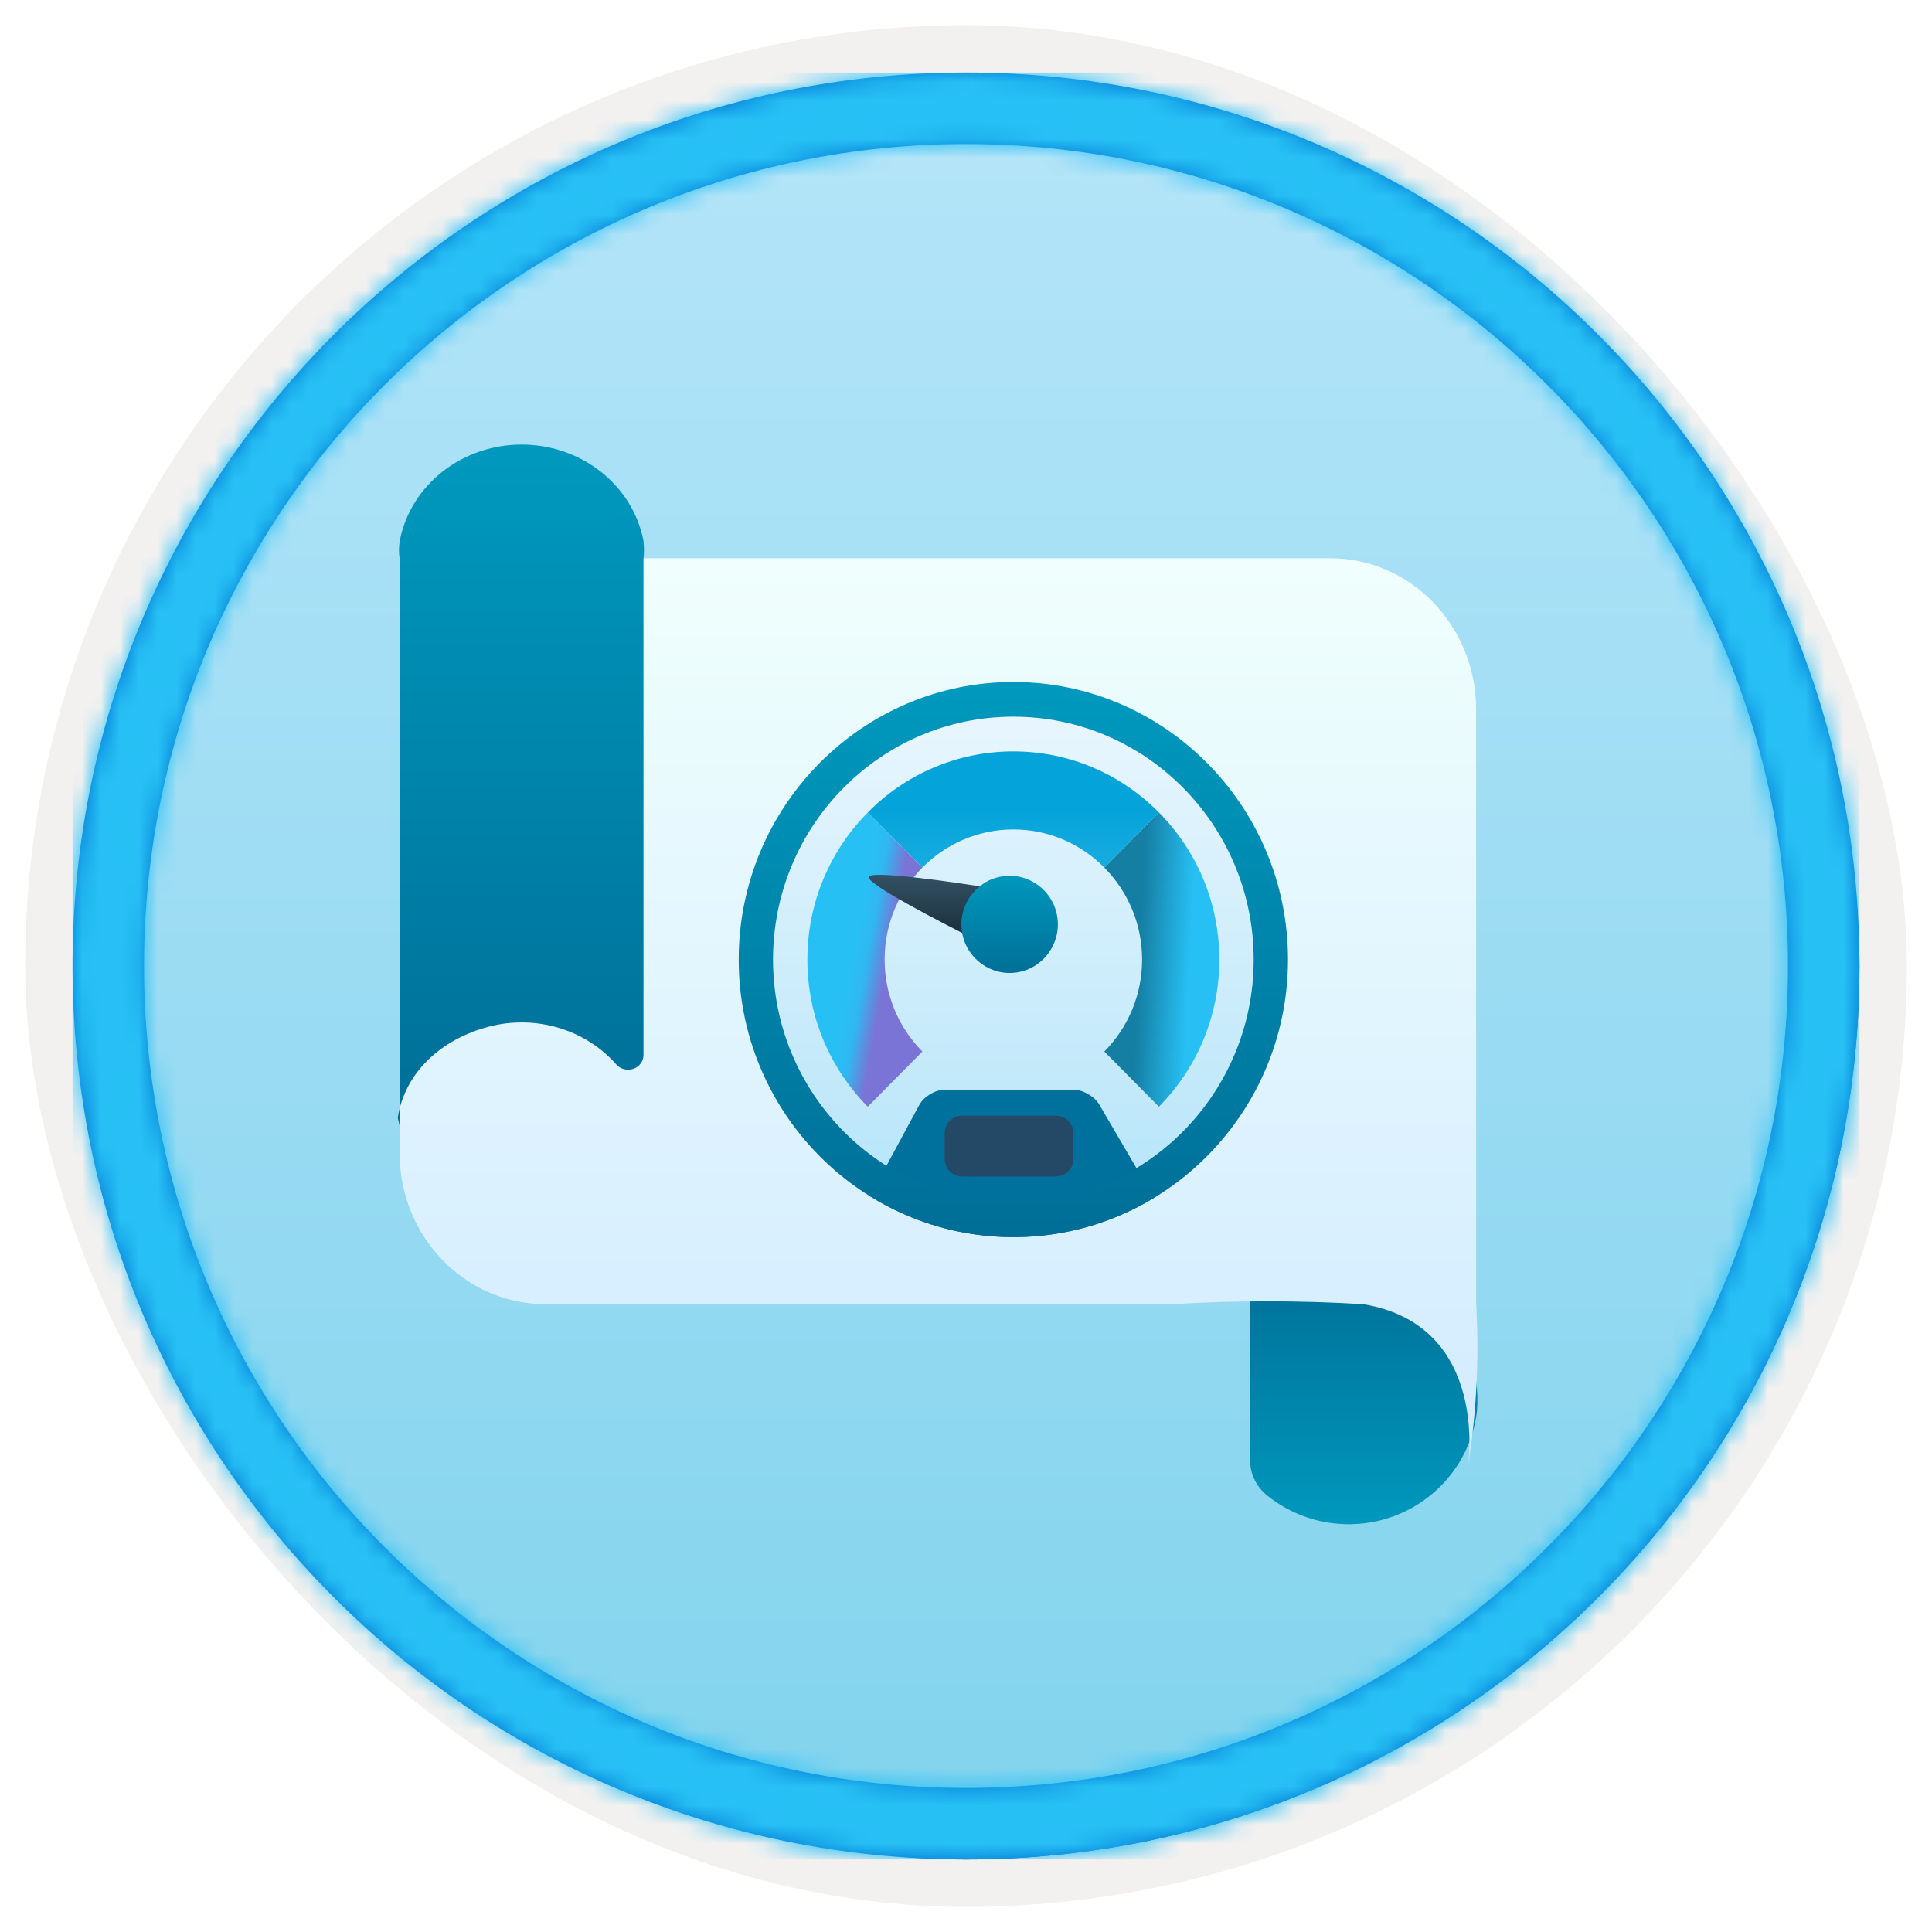
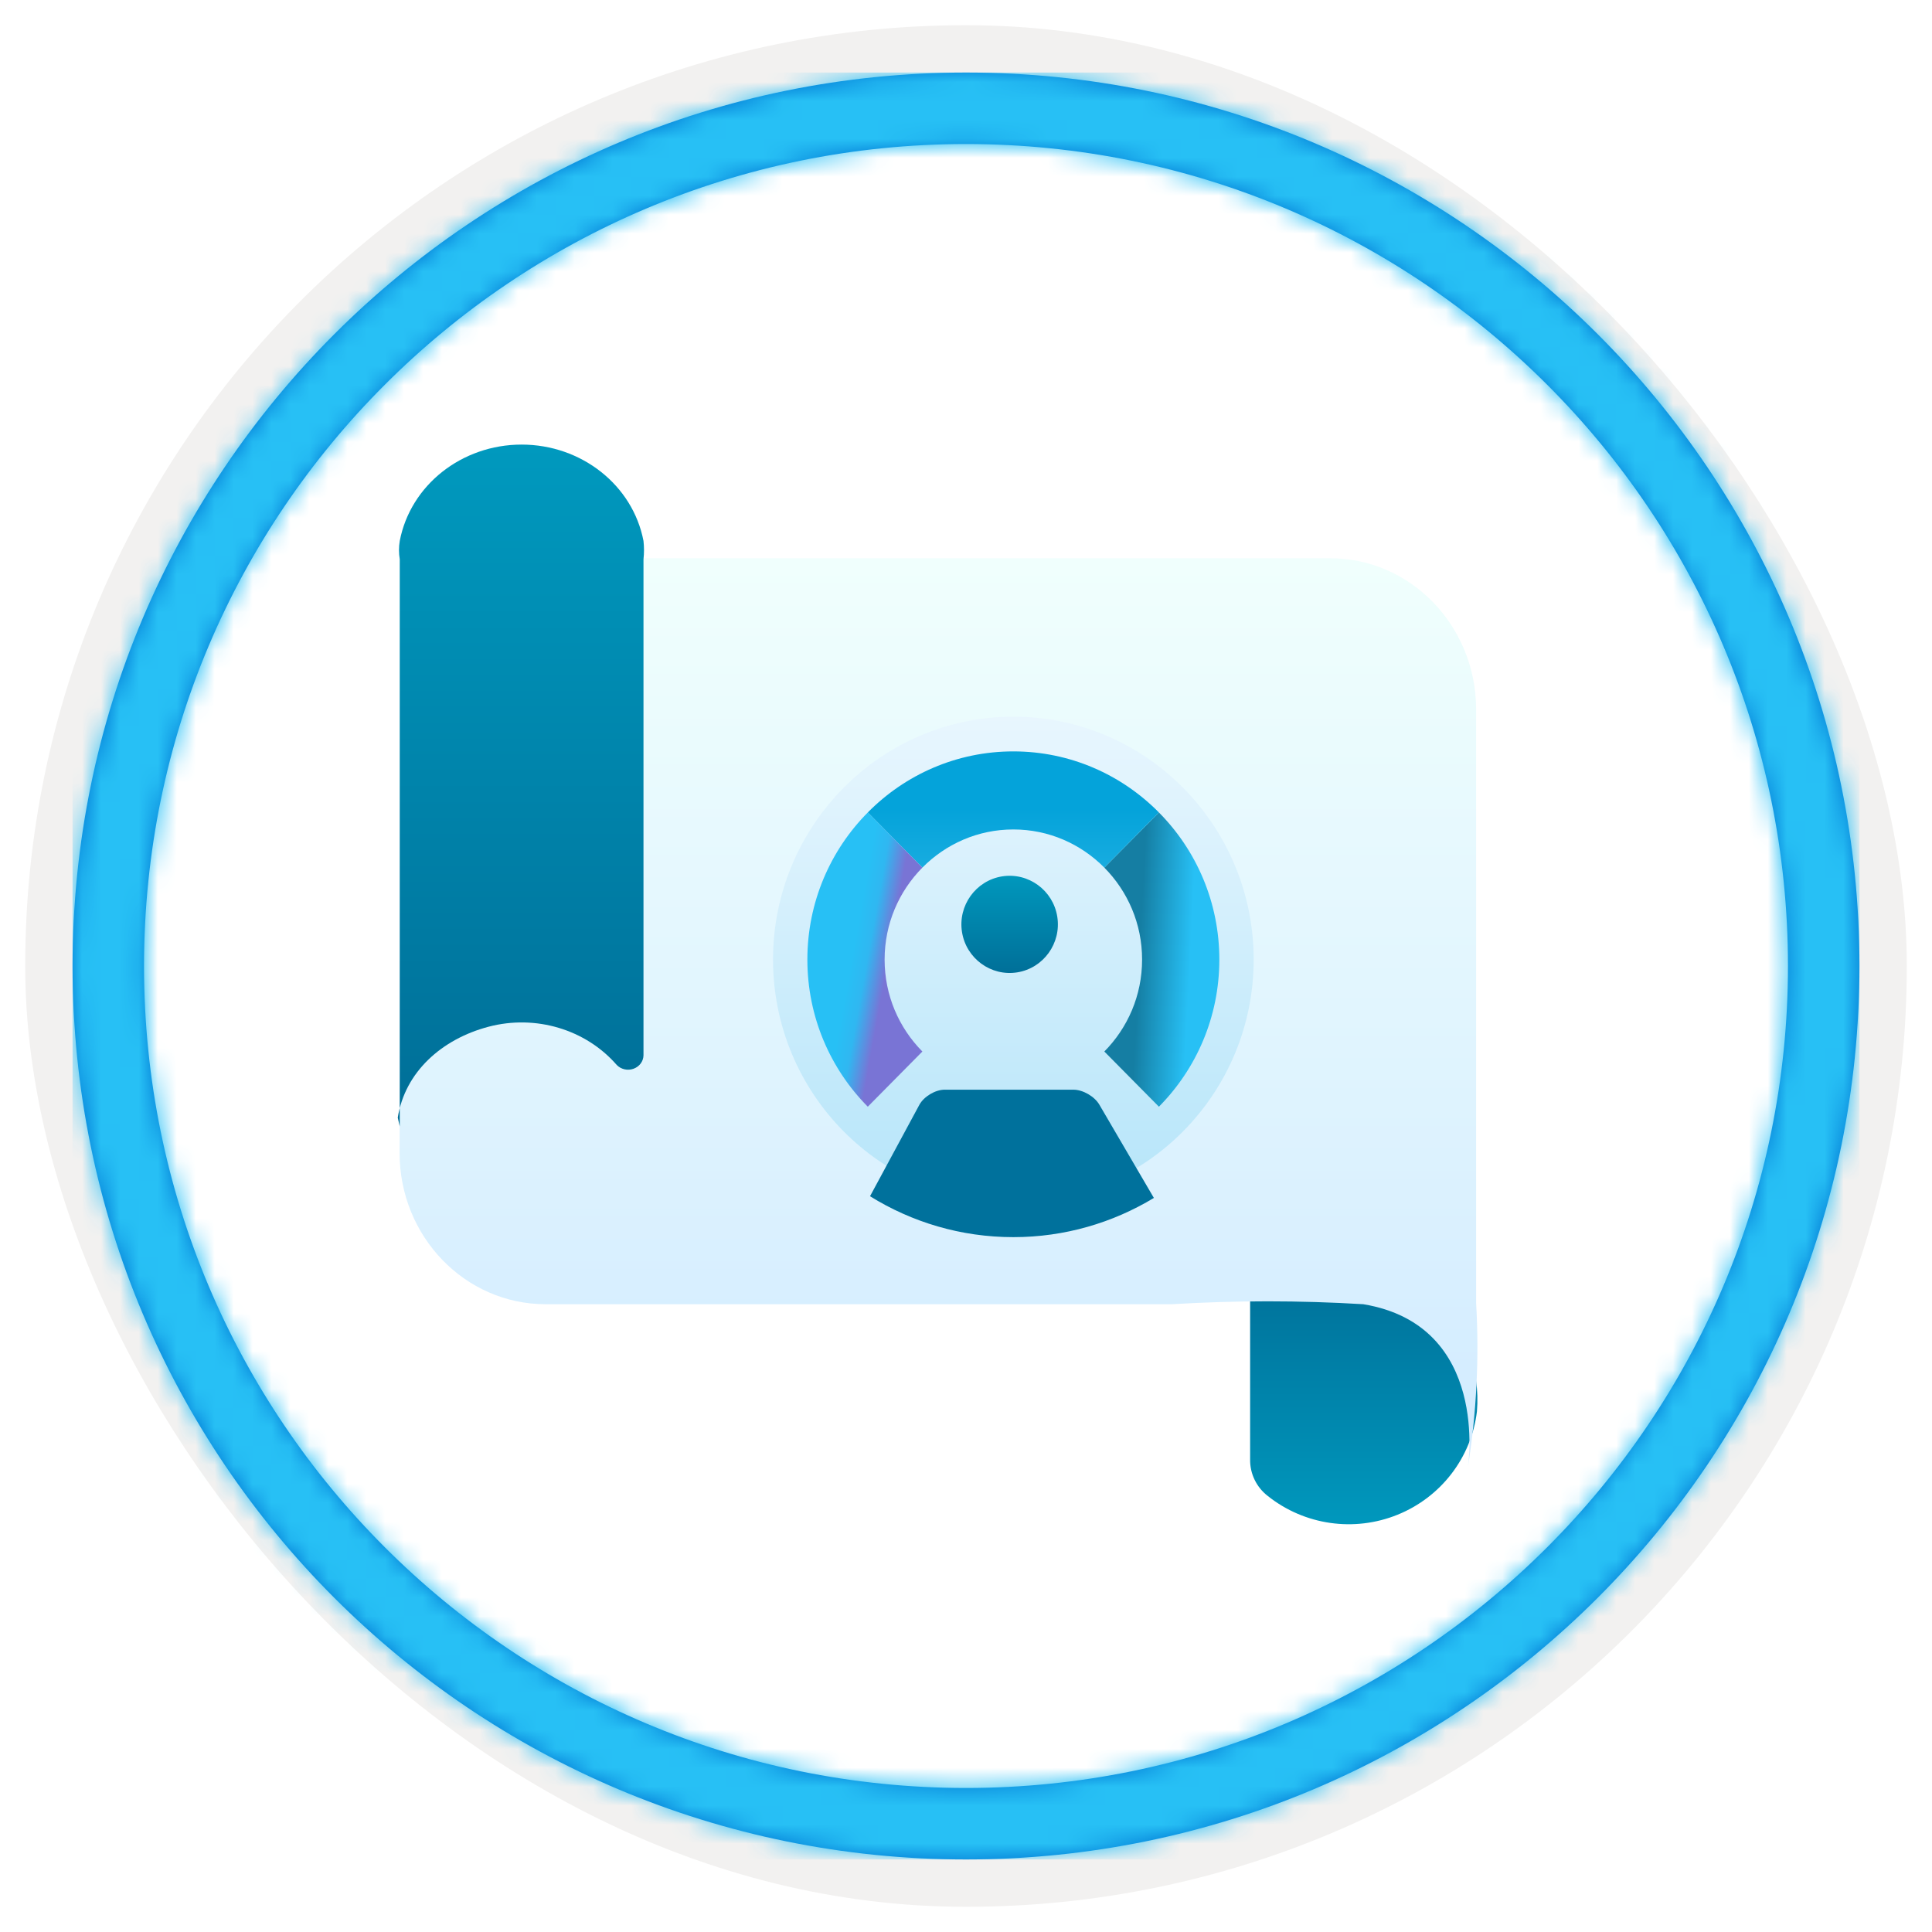
<svg xmlns="http://www.w3.org/2000/svg" xmlns:xlink="http://www.w3.org/1999/xlink" width="102px" height="102px" viewBox="0 0 102 102" version="1.1">
  <title>Microsoft Azure Well Architected Framework/azure-well-architected-performance-efficiency</title>
  <defs>
-     <rect id="path-1" x="0" y="0" width="94.34" height="94.34" rx="47.17" />
    <filter x="-2.9%" y="-2.9%" width="106.4%" height="106.4%" filterUnits="objectBoundingBox" id="filter-3">
      <feMorphology radius="2.5" operator="dilate" in="SourceAlpha" result="shadowSpreadOuter1" />
      <feOffset dx="0.5" dy="0.5" in="shadowSpreadOuter1" result="shadowOffsetOuter1" />
      <feMorphology radius="1" operator="erode" in="SourceAlpha" result="shadowInner" />
      <feOffset dx="0.5" dy="0.5" in="shadowInner" result="shadowInner" />
      <feComposite in="shadowOffsetOuter1" in2="shadowInner" operator="out" result="shadowOffsetOuter1" />
      <feColorMatrix values="0 0 0 0 0.822   0 0 0 0 0.832   0 0 0 0 0.836  0 0 0 1 0" type="matrix" in="shadowOffsetOuter1" />
    </filter>
    <linearGradient x1="50%" y1="0%" x2="50%" y2="100%" id="linearGradient-4">
      <stop stop-color="#B6E5F9" offset="0%" />
      <stop stop-color="#81D3ED" offset="100%" />
    </linearGradient>
    <path d="M47.17,0 C73.221,0 94.34,21.119 94.34,47.17 C94.34,73.221 73.221,94.34 47.17,94.34 C21.119,94.34 0,73.221 0,47.17 C0,21.119 21.119,0 47.17,0 Z M47.17,3.774 C23.203,3.774 3.774,23.203 3.774,47.17 C3.774,71.137 23.203,90.566 47.17,90.566 C71.137,90.566 90.566,71.137 90.566,47.17 C90.566,23.203 71.137,3.774 47.17,3.774 Z" id="path-5" />
    <linearGradient x1="50%" y1="0.179%" x2="50%" y2="100%" id="linearGradient-7">
      <stop stop-color="#006E97" offset="0%" />
      <stop stop-color="#0099BE" offset="100%" />
    </linearGradient>
    <linearGradient x1="50%" y1="100%" x2="50%" y2="0%" id="linearGradient-8">
      <stop stop-color="#D2EBFF" offset="0%" />
      <stop stop-color="#F0FFFD" offset="100%" />
    </linearGradient>
    <linearGradient x1="50%" y1="0.179%" x2="50%" y2="100%" id="linearGradient-9">
      <stop stop-color="#0099BE" offset="0%" />
      <stop stop-color="#006E97" offset="100%" />
    </linearGradient>
    <filter x="-41.4%" y="-40.5%" width="182.8%" height="182.4%" filterUnits="objectBoundingBox" id="filter-10">
      <feOffset dx="0" dy="2" in="SourceAlpha" result="shadowOffsetOuter1" />
      <feGaussianBlur stdDeviation="2" in="shadowOffsetOuter1" result="shadowBlurOuter1" />
      <feColorMatrix values="0 0 0 0 0   0 0 0 0 0   0 0 0 0 0  0 0 0 0.102 0" type="matrix" in="shadowBlurOuter1" result="shadowMatrixOuter1" />
      <feMerge>
        <feMergeNode in="shadowMatrixOuter1" />
        <feMergeNode in="SourceGraphic" />
      </feMerge>
    </filter>
    <linearGradient x1="50%" y1="0%" x2="50%" y2="100%" id="linearGradient-11">
      <stop stop-color="#E8F6FE" offset="0%" />
      <stop stop-color="#B6E5F9" offset="100%" />
    </linearGradient>
    <linearGradient x1="73.914%" y1="55.648%" x2="30.224%" y2="50%" id="linearGradient-12">
      <stop stop-color="#27C0F5" offset="0%" />
      <stop stop-color="#157EA3" offset="100%" />
    </linearGradient>
    <linearGradient x1="52.002%" y1="50%" x2="52.002%" y2="122.063%" id="linearGradient-13">
      <stop stop-color="#04A3DA" offset="0%" />
      <stop stop-color="#20B0E2" offset="100%" />
    </linearGradient>
    <linearGradient x1="43.013%" y1="39.571%" x2="69.517%" y2="51.735%" id="linearGradient-14">
      <stop stop-color="#27C0F5" offset="0%" />
      <stop stop-color="#30B7F1" offset="43.103%" />
      <stop stop-color="#7974D5" offset="100%" />
    </linearGradient>
    <linearGradient x1="50%" y1="0.179%" x2="50%" y2="100%" id="linearGradient-15">
      <stop stop-color="#0099BE" offset="0%" />
      <stop stop-color="#006E97" offset="100%" />
    </linearGradient>
    <linearGradient x1="50%" y1="0%" x2="50%" y2="100%" id="linearGradient-16">
      <stop stop-color="#355467" offset="0%" />
      <stop stop-color="#182A37" offset="100%" />
    </linearGradient>
    <linearGradient x1="50%" y1="0.179%" x2="50%" y2="100%" id="linearGradient-17">
      <stop stop-color="#0099BE" offset="0%" />
      <stop stop-color="#006E97" offset="100%" />
    </linearGradient>
  </defs>
  <g id="Badges" stroke="none" stroke-width="1" fill="none" fill-rule="evenodd">
    <g id="Microsoft-Azure-Well-Architected-Framework" transform="translate(-159, -889)">
      <g id="Microsoft-Azure-Well-Architected-Framework/azure-well-architected-performance-efficiency" transform="translate(160, 890)">
        <g id="Badge-Plates/Circle">
          <g id="BG" transform="translate(2.83, 2.83)">
            <mask id="mask-2" fill="white">
              <use xlink:href="#path-1" />
            </mask>
            <g>
              <use fill="black" fill-opacity="1" filter="url(#filter-3)" xlink:href="#path-1" />
              <rect stroke="#F2F1F0" stroke-width="2.5" x="-1.25" y="-1.25" width="96.84" height="96.84" rx="48.42" />
            </g>
            <g id="Colors/Azure/BG-Gradient-2" mask="url(#mask-2)" fill="url(#linearGradient-4)">
-               <rect id="Rectangle" x="0" y="0" width="94.34" height="94.34" />
-             </g>
+               </g>
          </g>
          <g id="Border" transform="translate(2.83, 2.83)">
            <mask id="mask-6" fill="white">
              <use xlink:href="#path-5" />
            </mask>
            <use id="Boarder" fill="#0078D4" fill-rule="nonzero" xlink:href="#path-5" />
            <g id="Colors/Azure/Border" mask="url(#mask-6)" fill="#27C0F5">
              <rect id="Rectangle" x="0" y="0" width="94.34" height="94.34" />
            </g>
          </g>
        </g>
        <g id="Blueprint" transform="translate(20, 22)" fill-rule="nonzero">
          <path d="M48.751,43.509 C50.967,43.29 53.167,44.057 54.756,45.604 C56.344,47.15 57.157,49.317 56.975,51.516 L56.975,51.516 C56.682,53.954 55.077,56.042 52.784,56.97 C50.491,57.899 47.87,57.521 45.938,55.984 C45.336,55.523 44.989,54.808 45,54.054 L45,43.473 L48.751,43.509 Z" id="Path" fill="url(#linearGradient-7)" />
          <path d="M56.932,14.391 C56.895,10.006 53.455,6.472 49.224,6.472 L0.096,6.472 L0.096,37.868 C0.096,42.279 3.547,45.856 7.804,45.856 L15.667,45.856 L40.877,45.856 C44.24,45.653 47.612,45.653 50.975,45.856 C57.707,46.972 56.495,54.472 56.495,54.472 C56.954,51.603 57.101,48.689 56.932,45.786 L56.932,14.391 Z" id="Path" fill="url(#linearGradient-8)" />
          <path d="M0.105,36.472 L0,36.007 C0.377,33.598 2.322,31.856 4.798,31.205 C7.275,30.553 9.924,31.344 11.559,33.223 C11.783,33.456 12.134,33.537 12.445,33.426 C12.757,33.315 12.966,33.036 12.973,32.721 L12.973,6.529 C13.009,6.206 13.009,5.88 12.973,5.557 C12.406,2.612 9.698,0.472 6.539,0.472 C3.379,0.472 0.672,2.612 0.105,5.557 C0.051,5.879 0.051,6.207 0.105,6.529 L0.105,36.472 Z" id="Path" fill="url(#linearGradient-9)" />
        </g>
        <g id="Group-4" transform="translate(38, 33)">
          <g id="Gauge">
            <g id="Meter" filter="url(#filter-10)" transform="translate(0, 0.006)">
              <path d="M14.5,1.832 C7.504,1.832 1.812,7.584 1.812,14.655 C1.812,21.725 7.504,27.477 14.5,27.477 C21.496,27.477 27.188,21.725 27.188,14.655 C27.188,7.584 21.496,1.832 14.5,1.832" id="Fill-309" fill="url(#linearGradient-11)" />
              <path d="M14.5,29.309 C17.21,29.309 19.748,28.552 21.919,27.239 L19.039,22.313 C18.786,21.879 18.17,21.524 17.672,21.524 L10.875,21.524 C10.377,21.524 9.773,21.886 9.535,22.328 L6.933,27.149 C9.137,28.518 11.729,29.309 14.5,29.309" id="Fill-311" fill="#00719C" />
              <path d="M22.185,22.422 L19.303,19.509 C20.536,18.263 21.297,16.551 21.297,14.655 C21.297,12.758 20.536,11.046 19.303,9.8 L22.185,6.888 C24.156,8.875 25.375,11.623 25.375,14.655 C25.375,17.686 24.156,20.434 22.185,22.422 Z" id="Fill-312" fill="url(#linearGradient-12)" />
              <path d="M22.185,6.888 L19.303,9.8 C18.071,8.555 16.376,7.785 14.5,7.785 C12.624,7.785 10.929,8.555 9.697,9.8 L6.815,6.888 C8.782,4.895 11.5,3.664 14.5,3.664 C17.5,3.664 20.218,4.895 22.185,6.888" id="Fill-313" fill="url(#linearGradient-13)" />
              <path d="M9.697,19.509 L6.815,22.422 C4.844,20.434 3.625,17.686 3.625,14.655 C3.625,11.623 4.844,8.875 6.815,6.888 L9.697,9.8 C8.464,11.046 7.703,12.758 7.703,14.655 C7.703,16.551 8.464,18.263 9.697,19.509 Z" id="Fill-314" fill="url(#linearGradient-14)" />
-               <path d="M14.5,27.477 C7.504,27.477 1.812,21.725 1.812,14.655 C1.812,7.584 7.504,1.832 14.5,1.832 C21.496,1.832 27.188,7.584 27.188,14.655 C27.188,21.725 21.496,27.477 14.5,27.477 Z M14.5,0 C6.505,0 0,6.574 0,14.655 C0,22.735 6.505,29.309 14.5,29.309 C22.495,29.309 29,22.735 29,14.655 C29,6.574 22.495,0 14.5,0 L14.5,0 Z" id="Fill-318" fill="url(#linearGradient-15)" />
-               <path d="M17.672,25.188 C17.672,25.691 17.264,26.104 16.766,26.104 L11.781,26.104 C11.283,26.104 10.875,25.691 10.875,25.188 L10.875,23.814 C10.875,23.31 11.283,22.898 11.781,22.898 L16.766,22.898 C17.264,22.898 17.672,23.31 17.672,23.814 L17.672,25.188" id="Fill-322" fill="#244966" />
            </g>
            <g id="Pin" transform="translate(6.836, 11.947)" fill="url(#linearGradient-16)">
-               <path d="M5.893,3.317 C5.92,3.505 5.97,3.682 6.033,3.852 C3.863,2.763 -0.061,0.736 0.025,0.353 C0.108,-0.01 4.191,0.575 6.749,0.978 C6.119,1.512 5.759,2.392 5.893,3.317 Z" id="Fill-316" />
-             </g>
+               </g>
          </g>
          <path d="M13.902,12.269 C15.289,12.046 16.598,13.001 16.819,14.397 C17.041,15.795 16.093,17.113 14.706,17.336 C13.319,17.559 12.01,16.604 11.789,15.207 C11.567,13.811 12.516,12.492 13.902,12.269 Z" id="Fill-315" fill="url(#linearGradient-17)" />
        </g>
      </g>
    </g>
  </g>
</svg>